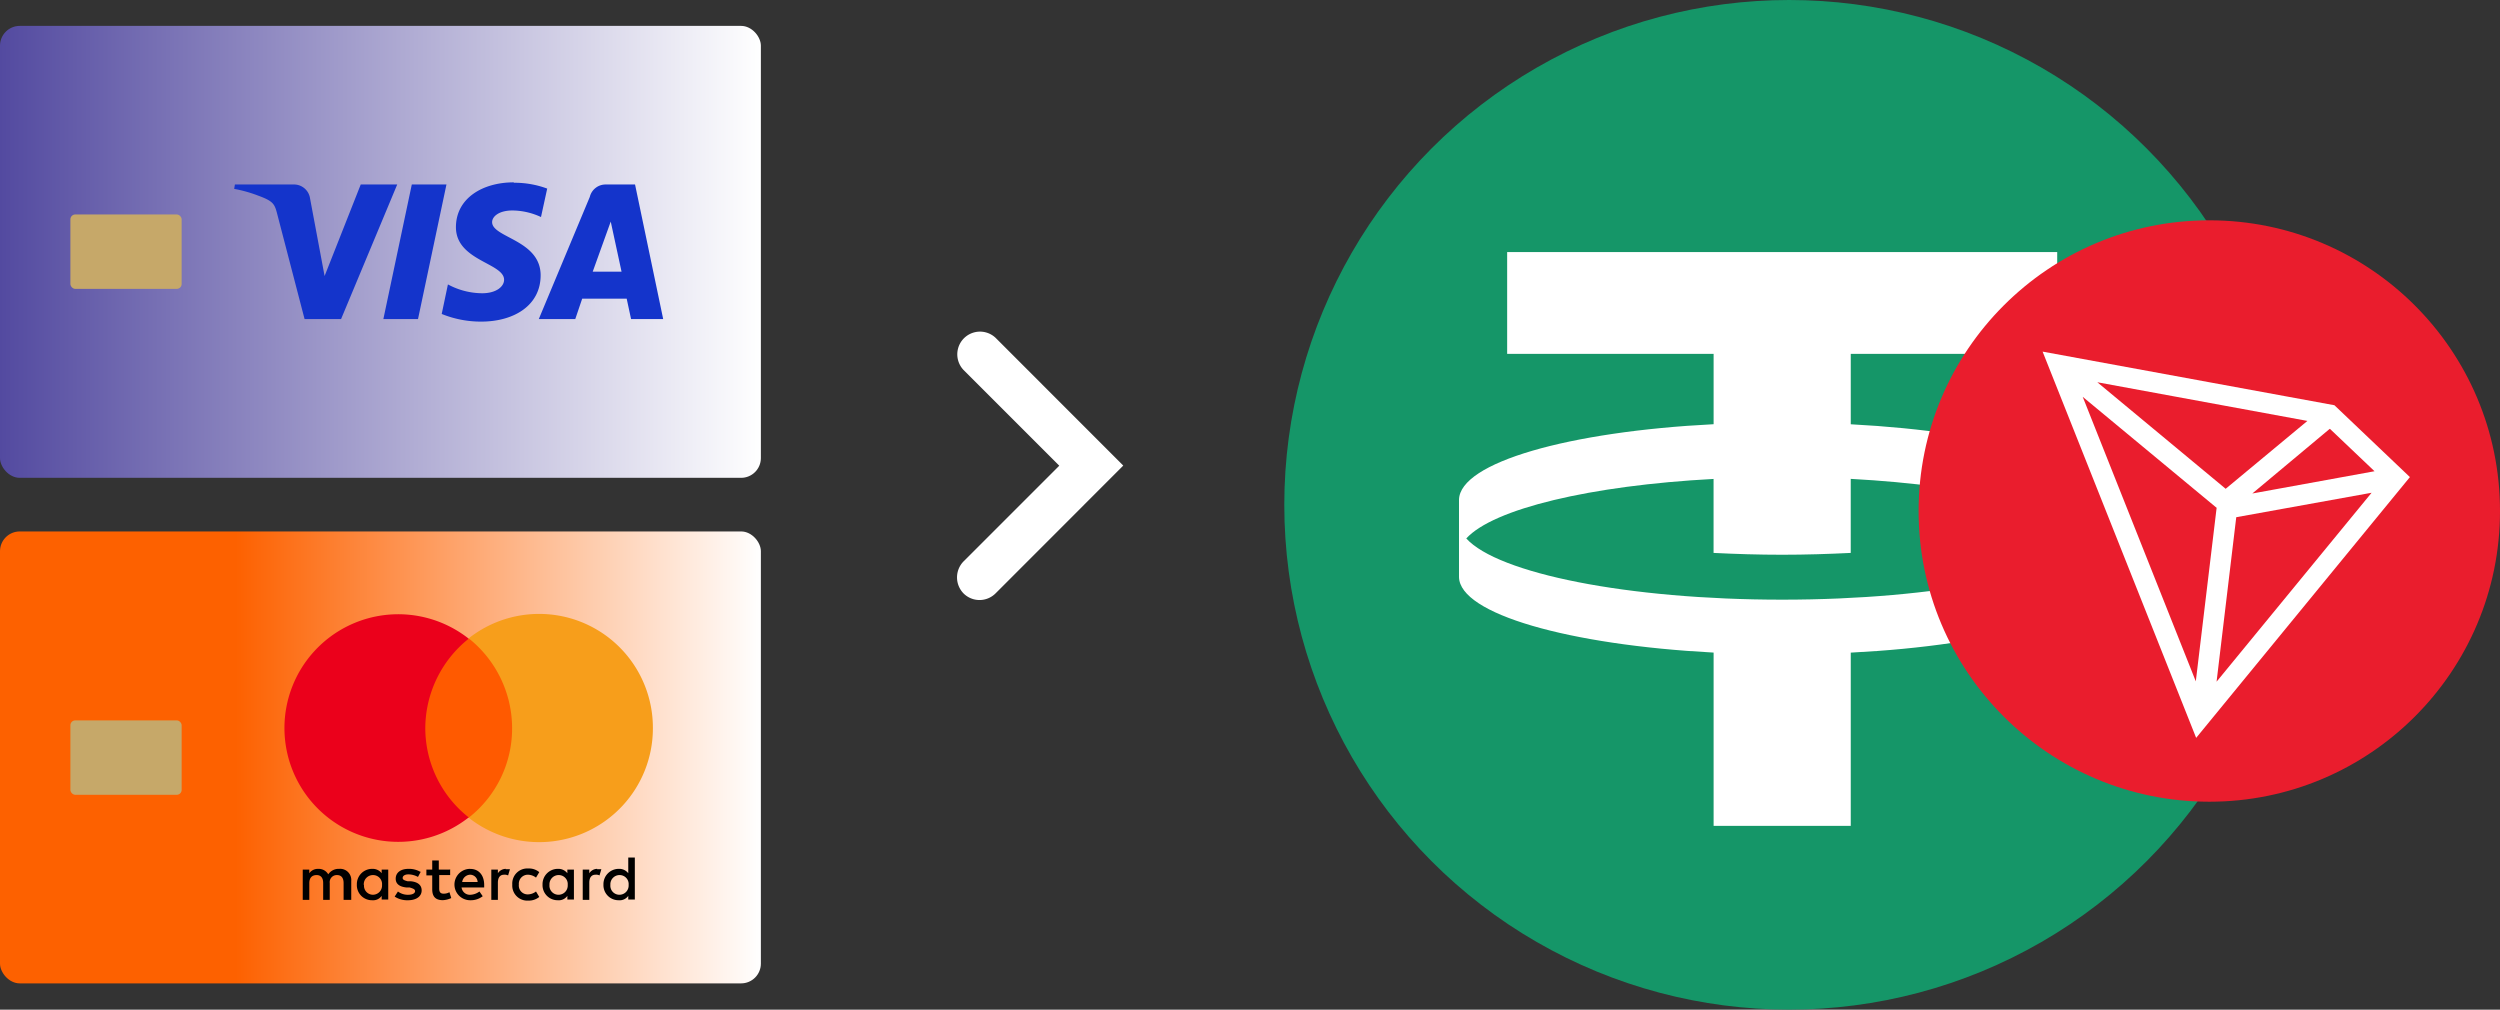
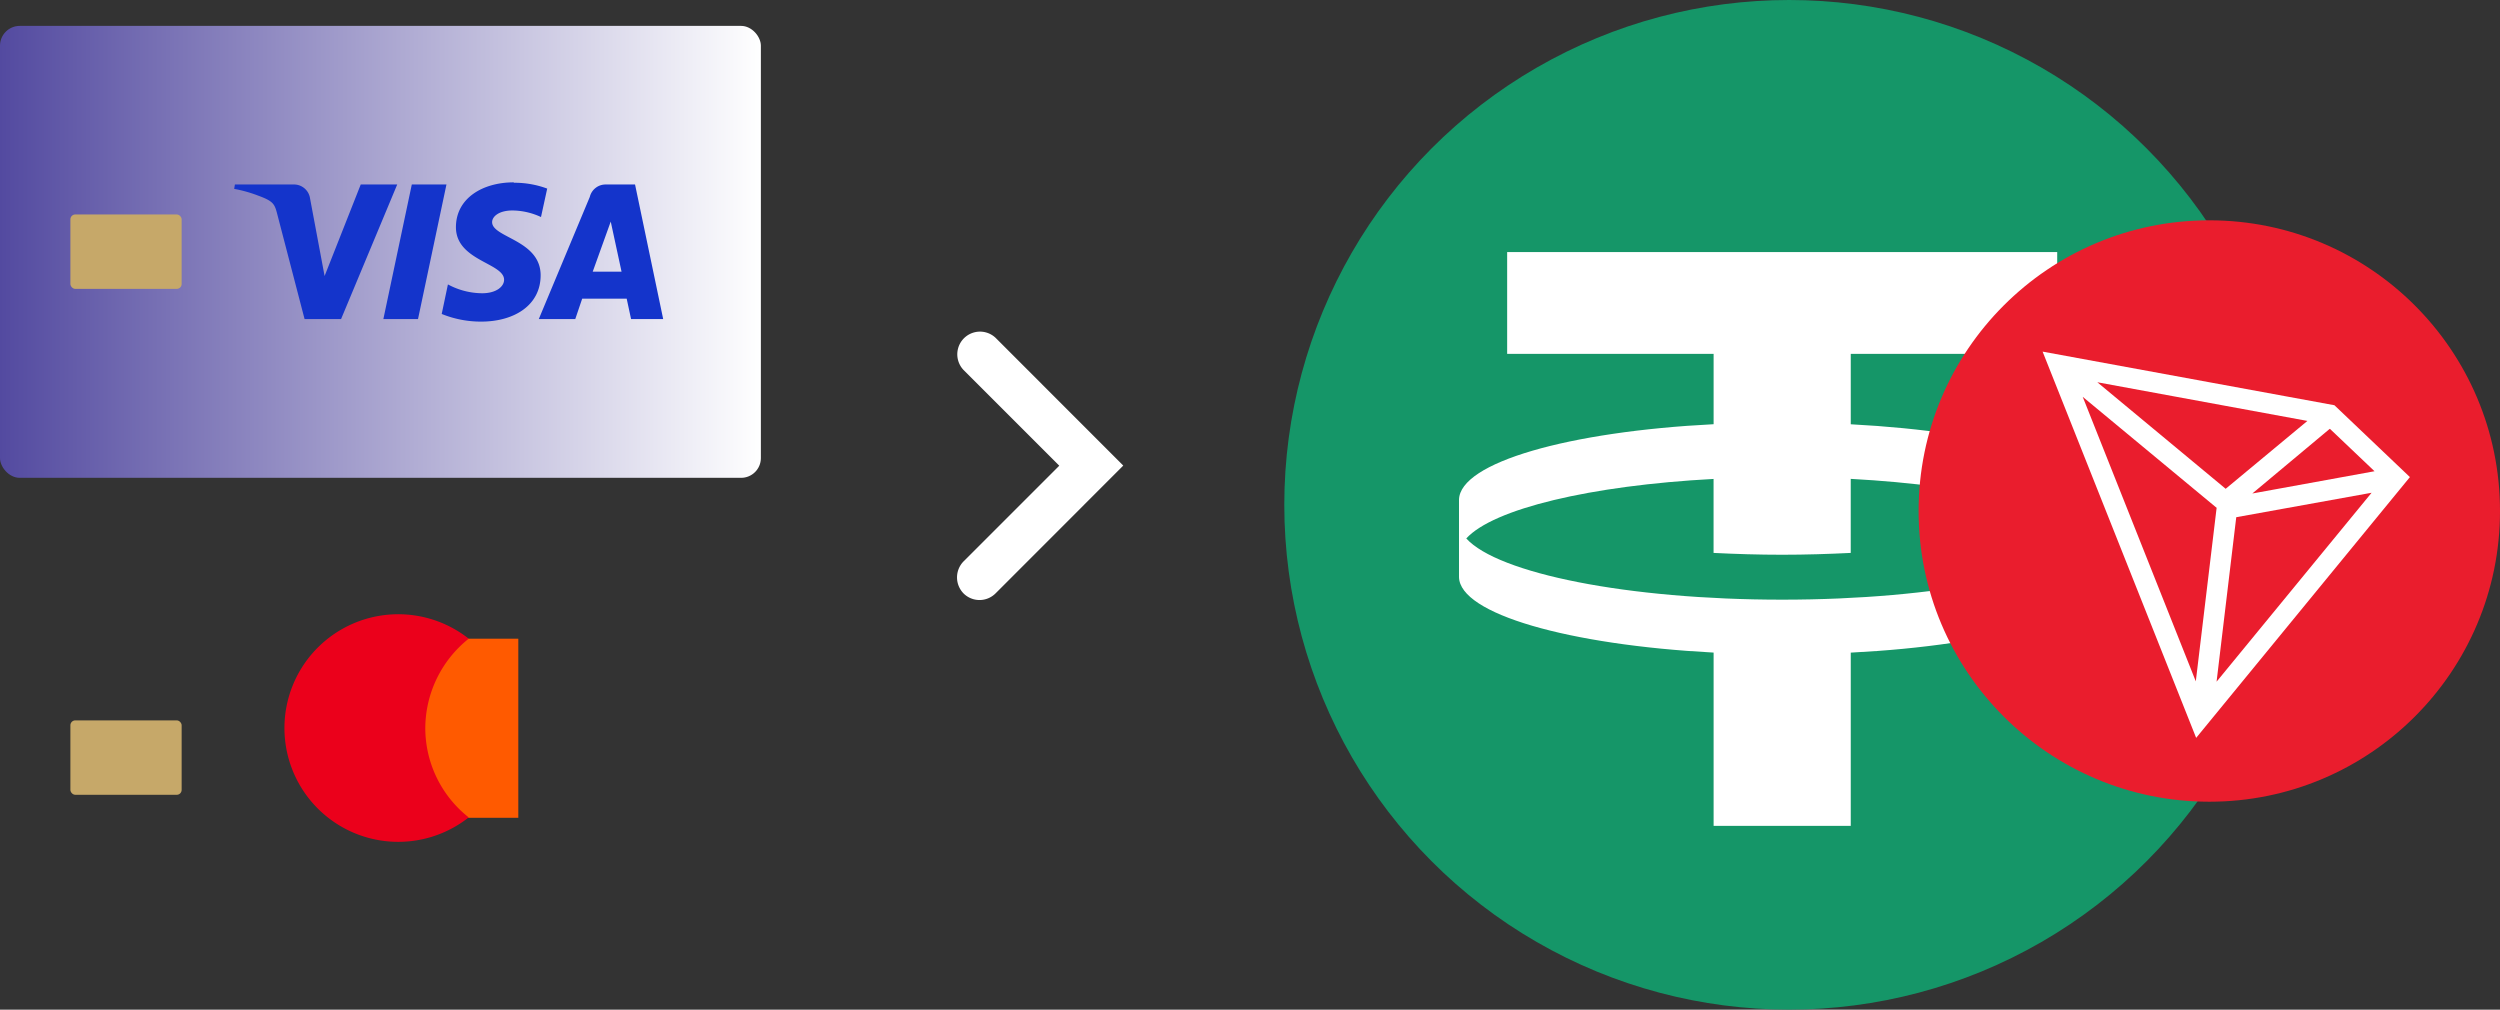
<svg xmlns="http://www.w3.org/2000/svg" id="payment6" width="117.594" height="47.491" viewBox="0 0 117.594 47.491">
  <rect x="0" y="0" width="117.594" height="47.491" fill="#333333" stroke="none" />
  <defs>
    <linearGradient id="linear-gradient" y1="0.5" x2="1" y2="0.5" gradientUnits="objectBoundingBox">
      <stop offset="0" stop-color="#534aa0" />
      <stop offset="1" stop-color="#fff" />
    </linearGradient>
    <linearGradient id="linear-gradient-2" y1="0.5" x2="1" y2="0.5" gradientUnits="objectBoundingBox">
      <stop offset="0.31" stop-color="#fd6100" />
      <stop offset="1" stop-color="#fff" />
    </linearGradient>
  </defs>
  <g id="Group_5567" data-name="Group 5567" transform="translate(0)">
    <ellipse id="Ellipse_93" data-name="Ellipse 93" cx="23.745" cy="23.745" rx="23.745" ry="23.745" transform="translate(60.41 0)" fill="#159668" />
    <path id="Path_9362" data-name="Path 9362" d="M68.138,6.91V11.7H58.427v3.311c6.828.36,11.941,1.819,11.976,3.552V22.2c-.034,1.75-5.164,3.208-11.976,3.552V33.9H51.976v-8.15C45.147,25.388,40.034,23.93,40,22.2V18.56c.034-1.75,5.164-3.208,11.976-3.552V11.7H42.265V6.91h25.89ZM55.2,23.261c7.275,0,13.365-1.235,14.858-2.882-1.27-1.39-5.833-2.488-11.632-2.8v3.483c-1.047.051-2.127.086-3.226.086s-2.179-.034-3.226-.086V17.582c-5.8.309-10.363,1.407-11.632,2.8C41.836,22.025,47.927,23.261,55.2,23.261Z" transform="translate(28.628 4.946)" fill="#fff" fill-rule="evenodd" />
    <ellipse id="Ellipse_94" data-name="Ellipse 94" cx="13.674" cy="13.674" rx="13.674" ry="13.674" transform="translate(90.246 10.363)" fill="#ea1d2d" />
    <path id="Path_9363" data-name="Path 9363" d="M69.726,12.162,56,9.64l7.223,18.169L73.277,15.542Zm-.206,1.115,2.093,1.99-5.748,1.047L69.5,13.277Zm-4.89,2.831-6.056-5.027L68.456,12.9l-3.843,3.191ZM64.184,17l-.978,8.15L57.887,11.767,64.2,17Zm.926.429,6.365-1.15-7.292,8.887.926-7.738Z" transform="translate(40.079 6.899)" fill="#fff" />
    <g id="Group_5559" data-name="Group 5559" transform="translate(0 1.218)">
      <g id="Group_5558" data-name="Group 5558">
        <rect id="Rectangle_15472" data-name="Rectangle 15472" width="35.79" height="21.258" rx="0.93" fill="url(#linear-gradient)" />
        <rect id="Rectangle_15473" data-name="Rectangle 15473" width="5.233" height="3.5" rx="0.23" transform="translate(3.311 8.87)" fill="#c6a869" />
        <path id="Path_9364" data-name="Path 9364" d="M19.562,5c-1.441,0-2.711.738-2.711,2.11,0,1.578,2.265,1.681,2.265,2.471,0,.326-.377.635-1.029.635A3.43,3.43,0,0,1,16.474,9.8l-.292,1.39a4.9,4.9,0,0,0,1.853.36c1.561,0,2.8-.772,2.8-2.179,0-1.664-2.282-1.767-2.282-2.5,0-.257.309-.549.961-.549a3.248,3.248,0,0,1,1.338.309l.292-1.338a4.407,4.407,0,0,0-1.561-.275h0ZM6.454,5.1l-.034.206a6.357,6.357,0,0,1,1.15.326c.7.257.755.395.875.858l1.287,4.941h1.716L14.089,5.1H12.373l-1.7,4.306L9.989,5.755A.764.764,0,0,0,9.2,5.1H6.471Zm8.321,0-1.338,6.331h1.63L16.405,5.1Zm9.128,0a.764.764,0,0,0-.755.583l-2.4,5.748h1.716l.326-.961h2.093l.206.961H26.6L25.276,5.1Zm.223,1.716L24.641,9.2H23.285l.858-2.385h0Z" transform="translate(4.595 2.36)" fill="#1434cb" />
        <g id="Group_5557" data-name="Group 5557" transform="translate(0 23.78)">
-           <rect id="Rectangle_15474" data-name="Rectangle 15474" width="35.79" height="21.258" rx="0.93" fill="url(#linear-gradient-2)" />
          <rect id="Rectangle_15475" data-name="Rectangle 15475" width="5.233" height="3.5" rx="0.23" transform="translate(3.311 8.887)" fill="#c6a869" />
          <g id="Group_5556" data-name="Group 5556" transform="translate(13.382 3.878)">
-             <path id="Path_9365" data-name="Path 9365" d="M10.582,25.5v-.892a.523.523,0,0,0-.566-.566A.588.588,0,0,0,9.5,24.3a.515.515,0,0,0-.48-.257.488.488,0,0,0-.412.206v-.172H8.3V25.5h.309v-.789c0-.257.137-.377.343-.377s.309.137.309.377V25.5H9.57v-.789a.334.334,0,0,1,.343-.377c.206,0,.309.137.309.377V25.5h.343Zm4.632-1.424H14.7v-.429h-.309v.429h-.275v.275h.275V25c0,.326.137.515.5.515a1.034,1.034,0,0,0,.395-.1L15.2,25.14a.543.543,0,0,1-.275.069c-.154,0-.206-.086-.206-.24v-.635h.515v-.275h0Zm2.642-.034a.448.448,0,0,0-.377.206v-.172H17.17V25.5h.309v-.806c0-.24.1-.377.292-.377a.369.369,0,0,1,.189.034l.086-.292h-.206Zm-4,.154a1.056,1.056,0,0,0-.583-.154c-.36,0-.6.172-.6.463,0,.24.172.377.5.412h.154c.172.051.257.086.257.172,0,.1-.12.172-.326.172a.763.763,0,0,1-.48-.154l-.154.24a1.082,1.082,0,0,0,.618.172c.412,0,.652-.189.652-.463,0-.257-.189-.395-.5-.429h-.154c-.137-.034-.24-.069-.24-.154,0-.1.1-.172.275-.172a.989.989,0,0,1,.446.12l.137-.257h0Zm8.3-.154a.448.448,0,0,0-.377.206v-.172h-.309V25.5h.309v-.806c0-.24.1-.377.292-.377a.369.369,0,0,1,.189.034l.086-.292h-.206Zm-4,.755a.707.707,0,0,0,.755.738.778.778,0,0,0,.515-.172l-.154-.257a.638.638,0,0,1-.377.137.415.415,0,0,1-.429-.463.424.424,0,0,1,.429-.463.638.638,0,0,1,.377.137l.154-.257a.748.748,0,0,0-.515-.172.707.707,0,0,0-.755.738h0Zm2.9,0v-.721h-.309v.172a.531.531,0,0,0-.446-.206.718.718,0,0,0-.721.738.708.708,0,0,0,.721.738.49.49,0,0,0,.446-.206v.172h.309v-.721h0Zm-1.15,0a.433.433,0,0,1,.429-.463.424.424,0,0,1,.429.463.433.433,0,0,1-.429.463.424.424,0,0,1-.429-.463Zm-3.74-.755a.738.738,0,0,0,.017,1.476.914.914,0,0,0,.583-.189l-.154-.223a.762.762,0,0,1-.412.154.393.393,0,0,1-.429-.343h1.064V24.8c0-.463-.257-.755-.652-.755h0Zm0,.275a.357.357,0,0,1,.36.343H15.8a.392.392,0,0,1,.395-.343h0Zm7.755.48V23.51h-.309v.738a.531.531,0,0,0-.446-.206.718.718,0,0,0-.721.738.708.708,0,0,0,.721.738.49.49,0,0,0,.446-.206v.172h.309v-.721h0Zm-1.15,0a.433.433,0,0,1,.429-.463.424.424,0,0,1,.429.463.433.433,0,0,1-.429.463.424.424,0,0,1-.429-.463Zm-10.449,0v-.721h-.309v.172a.531.531,0,0,0-.446-.206.718.718,0,0,0-.721.738.708.708,0,0,0,.721.738.49.49,0,0,0,.446-.206v.172h.309v-.721h0Zm-1.15,0a.433.433,0,0,1,.429-.463.424.424,0,0,1,.429.463.433.433,0,0,1-.429.463A.424.424,0,0,1,11.182,24.8Z" transform="translate(-7.442 -12.049)" />
            <g id="Group_5555" data-name="Group 5555">
              <rect id="rect19" width="4.684" height="8.424" transform="translate(6.314 1.167)" fill="#ff5a00" />
              <path id="Path_9366" data-name="Path 9366" d="M14.423,22.21a5.405,5.405,0,0,1,2.042-4.221,5.353,5.353,0,1,0,0,8.407,5.354,5.354,0,0,1-2.042-4.221Z" transform="translate(-7.8 -16.823)" fill="#eb001b" />
-               <path id="path22" d="M21.514,22.217a5.351,5.351,0,0,1-8.664,4.2A5.328,5.328,0,0,0,14.892,22.2,5.405,5.405,0,0,0,12.85,17.98a5.351,5.351,0,0,1,8.664,4.2Z" transform="translate(-4.186 -16.83)" fill="#f79e1b" />
            </g>
          </g>
        </g>
      </g>
      <path id="Path_9367" data-name="Path 9367" d="M27.3,21.718a1.065,1.065,0,0,1-.755-.309,1.077,1.077,0,0,1,0-1.51l4.5-4.5-4.5-4.5a1.068,1.068,0,0,1,1.51-1.51l6,6.005-6,6.005A1.065,1.065,0,0,1,27.3,21.718Z" transform="translate(18.78 5.288)" fill="#fff" />
    </g>
  </g>
</svg>